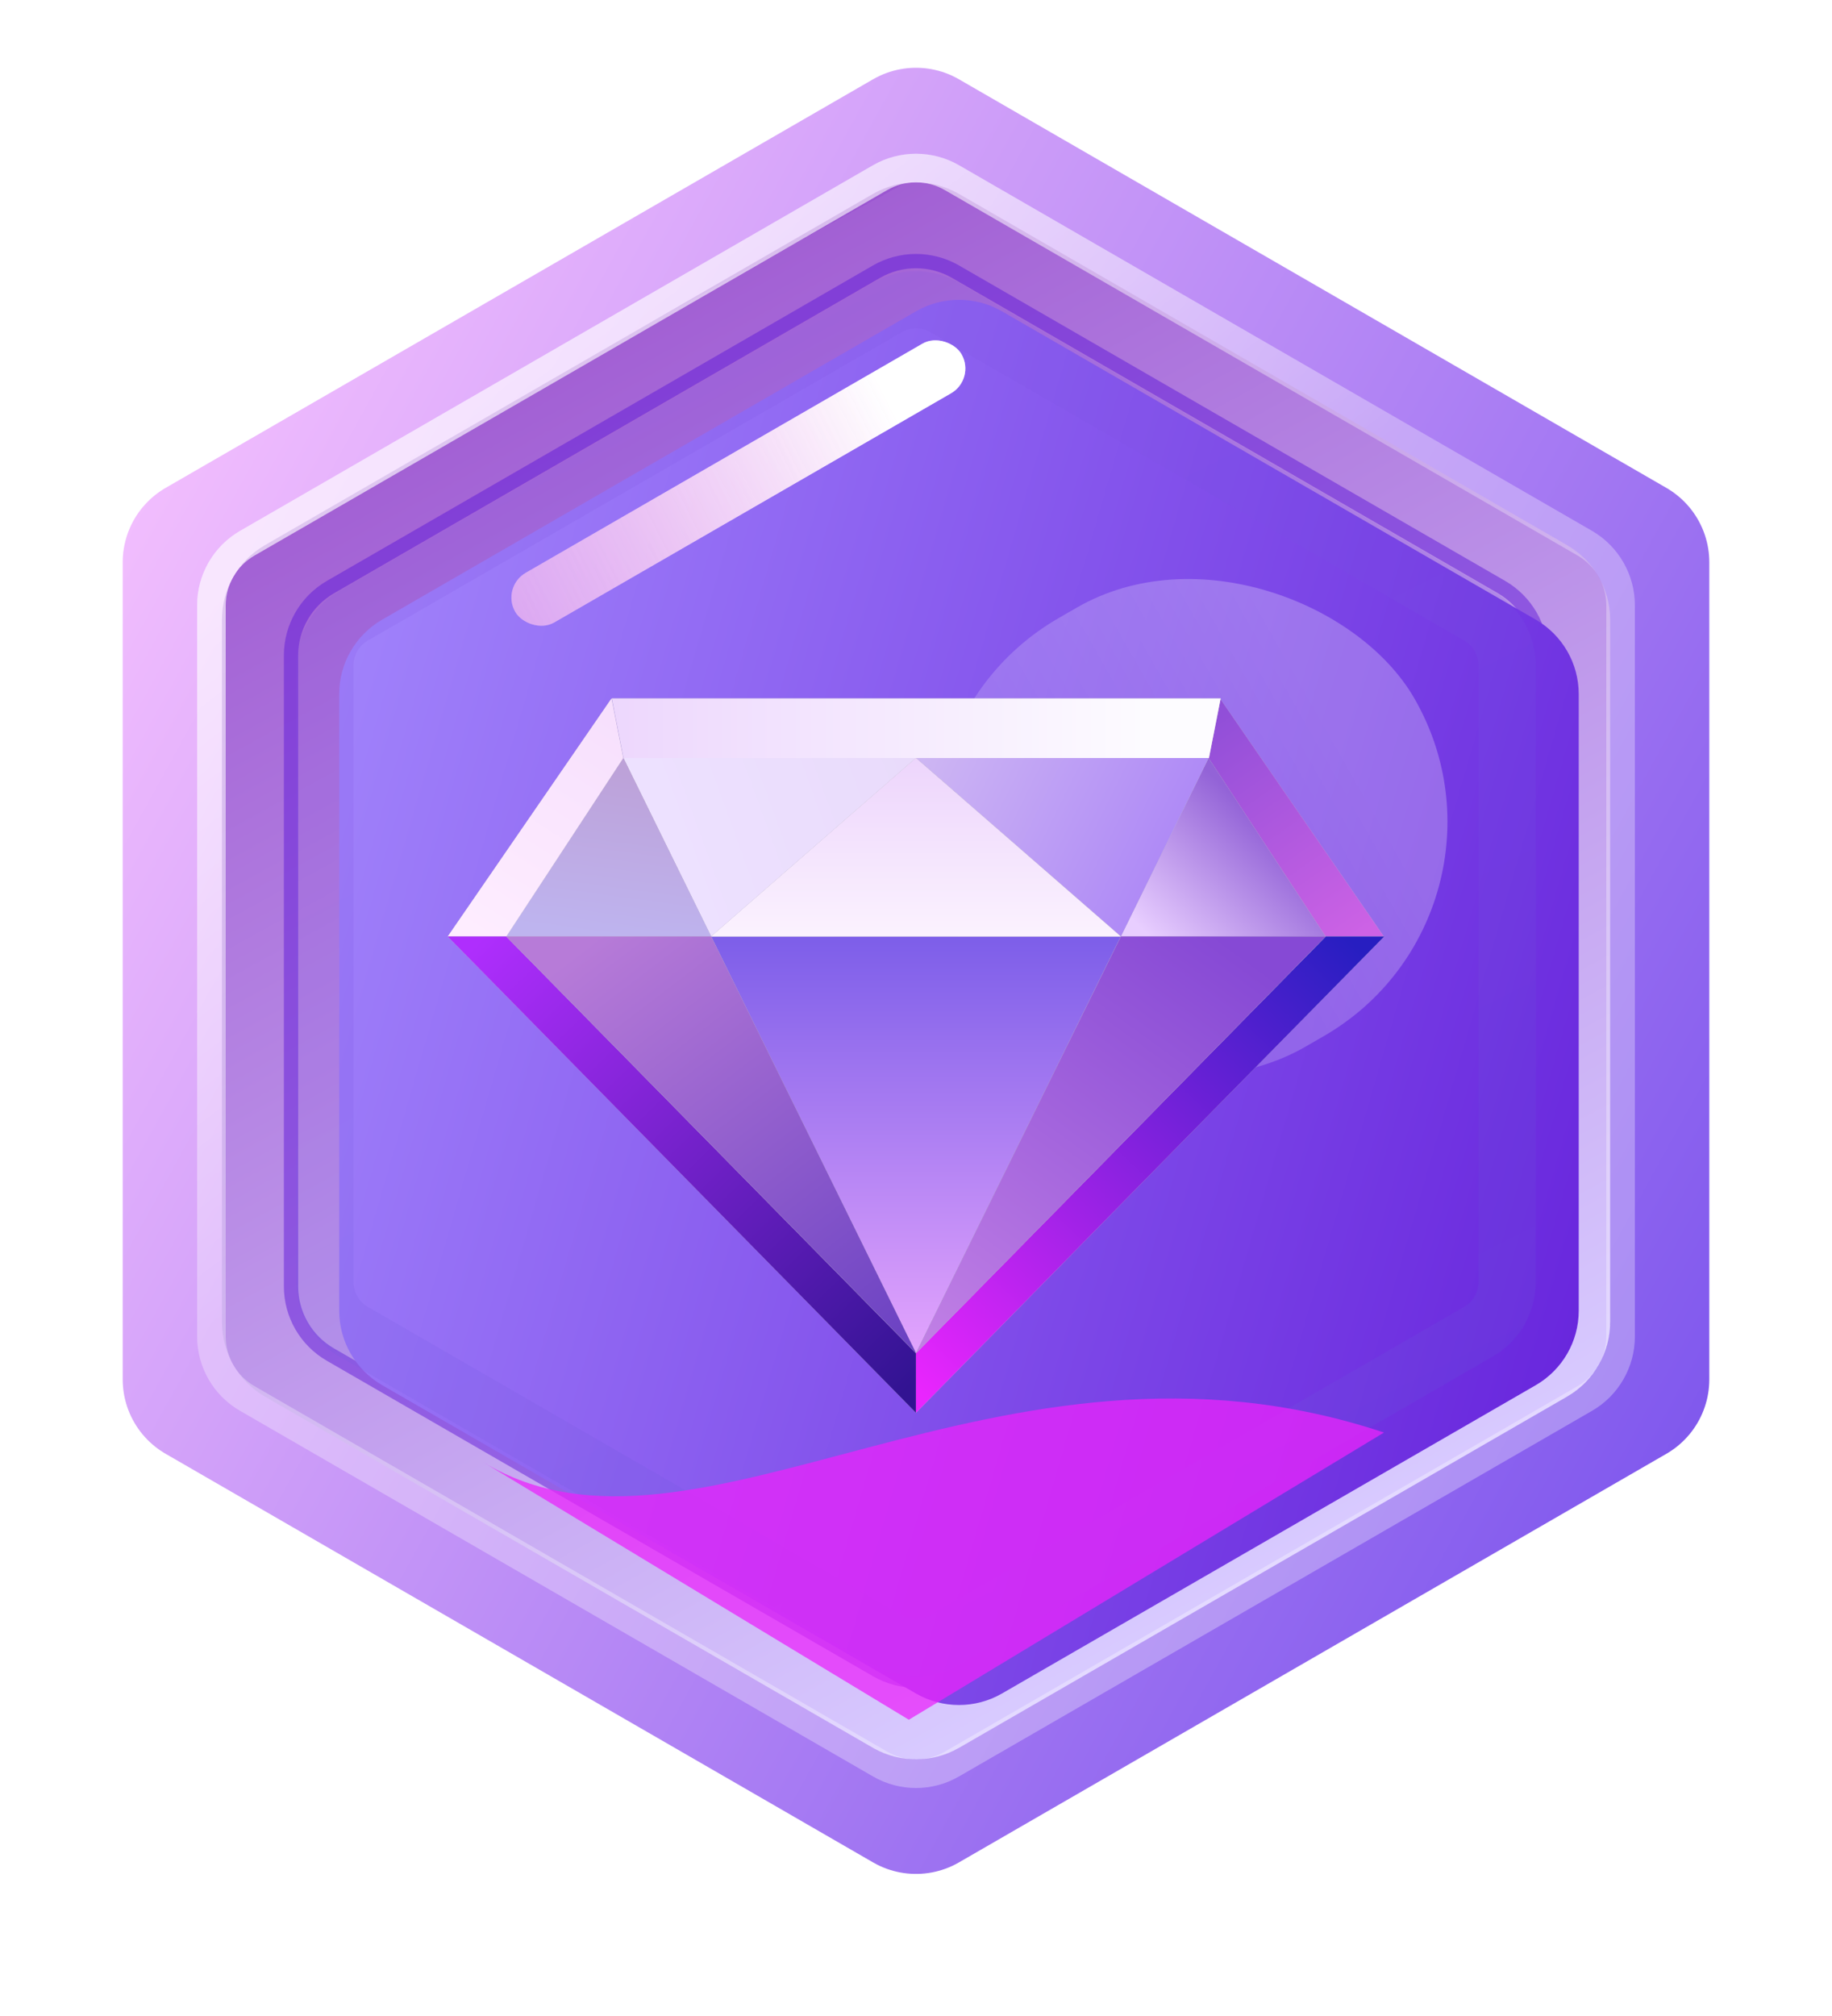
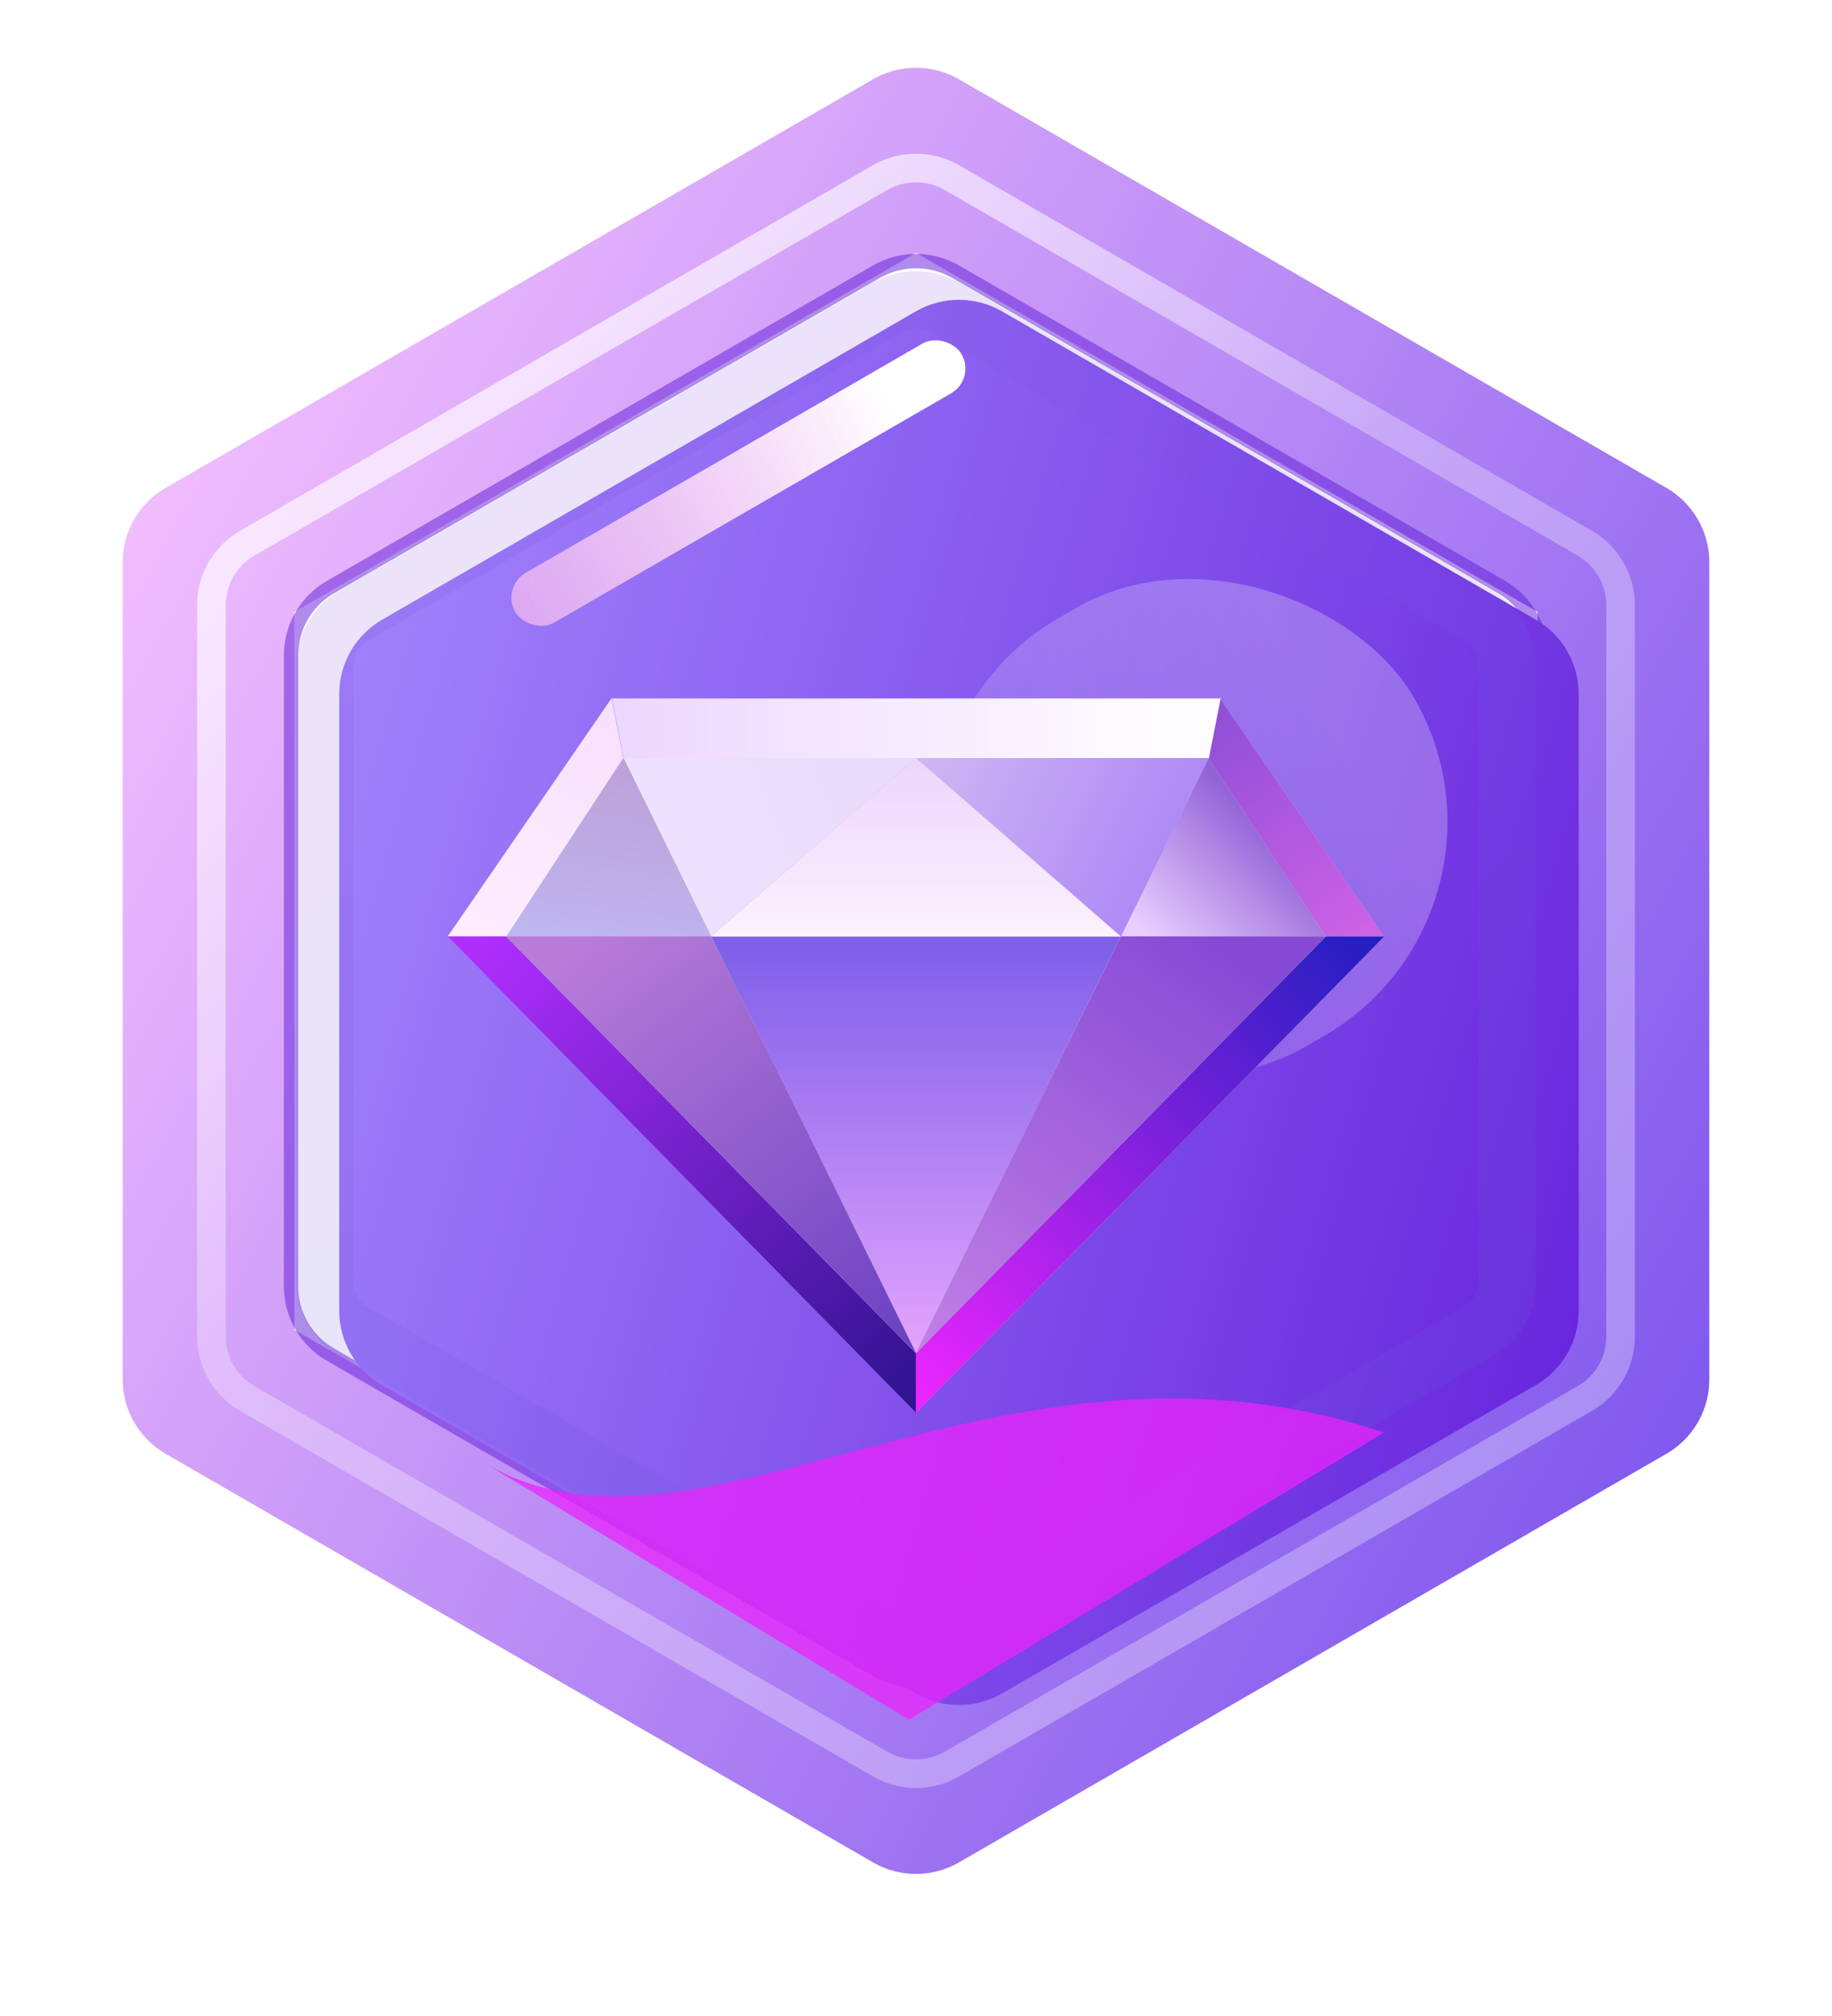
<svg xmlns="http://www.w3.org/2000/svg" width="20" height="22" viewBox="0 0 20 22" fill="none">
  <path d="M10 1.677L17.723 6.136V15.053L10 19.512L2.277 15.053V6.136L10 1.677Z" stroke="url(#paint0_linear_10589_138629)" stroke-width="1.875" stroke-linecap="round" stroke-linejoin="round" />
-   <path d="M9.922 2.792C9.97 2.764 10.03 2.764 10.078 2.792L16.718 6.626C16.767 6.654 16.797 6.705 16.797 6.761V14.428C16.797 14.484 16.767 14.536 16.718 14.564L10.078 18.398C10.03 18.425 9.97 18.425 9.922 18.398L3.282 14.564C3.233 14.536 3.204 14.484 3.204 14.428V6.761C3.204 6.705 3.233 6.654 3.282 6.626L9.922 2.792Z" stroke="url(#paint1_linear_10589_138629)" stroke-width="1.562" stroke-linecap="round" stroke-linejoin="round" />
  <g filter="url(#filter0_f_10589_138629)">
    <path d="M9.57 2.964C9.836 2.811 10.164 2.811 10.43 2.964L16.393 6.407C16.659 6.561 16.823 6.845 16.823 7.152V14.038C16.823 14.345 16.659 14.629 16.393 14.782L10.43 18.225C10.164 18.379 9.836 18.379 9.57 18.225L3.607 14.782C3.341 14.629 3.177 14.345 3.177 14.038V7.152C3.177 6.845 3.341 6.561 3.607 6.407L9.57 2.964Z" stroke="#611AD9" stroke-opacity="0.5" stroke-width="0.156" stroke-linecap="round" stroke-linejoin="round" />
  </g>
  <g filter="url(#filter1_f_10589_138629)">
    <path d="M9.609 1.938C9.851 1.799 10.149 1.799 10.391 1.938L17.302 5.928C17.543 6.068 17.692 6.326 17.692 6.605V14.585C17.692 14.864 17.543 15.122 17.302 15.261L10.391 19.251C10.149 19.391 9.851 19.391 9.609 19.251L2.699 15.261C2.457 15.122 2.308 14.864 2.308 14.585V6.605C2.308 6.326 2.457 6.068 2.699 5.928L9.609 1.938Z" stroke="white" stroke-opacity="0.3" stroke-width="0.312" stroke-linecap="round" stroke-linejoin="round" />
    <path d="M9.609 1.938C9.851 1.799 10.149 1.799 10.391 1.938L17.302 5.928C17.543 6.068 17.692 6.326 17.692 6.605V14.585C17.692 14.864 17.543 15.122 17.302 15.261L10.391 19.251C10.149 19.391 9.851 19.391 9.609 19.251L2.699 15.261C2.457 15.122 2.308 14.864 2.308 14.585V6.605C2.308 6.326 2.457 6.068 2.699 5.928L9.609 1.938Z" stroke="url(#paint2_linear_10589_138629)" stroke-opacity="0.5" stroke-width="0.312" stroke-linecap="round" stroke-linejoin="round" />
  </g>
  <g filter="url(#filter2_ii_10589_138629)">
    <path d="M9.531 3.084C9.821 2.917 10.179 2.917 10.469 3.084L16.297 6.449C16.587 6.617 16.766 6.926 16.766 7.261V13.991C16.766 14.326 16.587 14.635 16.297 14.803L10.469 18.168C10.179 18.335 9.821 18.335 9.531 18.168L3.703 14.803C3.413 14.635 3.234 14.326 3.234 13.991V7.261C3.234 6.926 3.413 6.617 3.703 6.449L9.531 3.084Z" fill="url(#paint3_linear_10589_138629)" />
  </g>
  <path d="M9.688 3.355C9.881 3.243 10.119 3.243 10.312 3.355L16.141 6.72C16.334 6.831 16.453 7.038 16.453 7.261V13.991C16.453 14.214 16.334 14.421 16.141 14.532L10.312 17.897C10.119 18.009 9.881 18.009 9.688 17.897L3.859 14.532C3.666 14.421 3.547 14.214 3.547 13.991V7.261C3.547 7.038 3.666 6.831 3.859 6.72L9.688 3.355Z" stroke="url(#paint4_linear_10589_138629)" stroke-opacity="0.16" stroke-width="0.625" stroke-linecap="round" stroke-linejoin="round" />
  <g style="mix-blend-mode:lighten" filter="url(#filter3_f_10589_138629)">
    <rect x="5.469" y="6.407" width="5.625" height="0.625" rx="0.312" transform="rotate(-30 5.469 6.407)" fill="url(#paint5_linear_10589_138629)" />
  </g>
  <g style="mix-blend-mode:lighten" opacity="0.5" filter="url(#filter4_f_10589_138629)">
    <rect x="5.469" y="6.407" width="5.625" height="0.625" rx="0.312" transform="rotate(-30 5.469 6.407)" fill="url(#paint6_linear_10589_138629)" />
  </g>
  <g style="mix-blend-mode:lighten" opacity="0.25" filter="url(#filter5_f_10589_138629)">
    <rect x="9.219" y="8.095" width="5.625" height="5.398" rx="2.699" transform="rotate(-30 9.219 8.095)" fill="url(#paint7_linear_10589_138629)" />
  </g>
  <g filter="url(#filter6_f_10589_138629)">
    <path d="M9.922 18.767L5.276 15.957C7.599 17.362 10.895 14.228 15.109 15.633L9.922 18.767Z" fill="#E924FA" fill-opacity="0.75" />
  </g>
  <g filter="url(#filter7_d_10589_138629)">
    <path d="M9.998 14.611L12.235 10.063H7.762L9.998 14.611Z" fill="#C4C4C4" />
    <path d="M9.998 14.611L12.235 10.063H7.762L9.998 14.611Z" fill="url(#paint8_linear_10589_138629)" />
    <path d="M15.108 10.065L13.319 7.466L13.191 8.116L14.47 10.065H15.108Z" fill="#C4C4C4" />
    <path d="M15.108 10.065L13.319 7.466L13.191 8.116L14.47 10.065H15.108Z" fill="url(#paint9_linear_10589_138629)" />
    <path d="M14.471 10.063L13.193 8.114L12.234 10.063H14.471Z" fill="#C4C4C4" />
    <path d="M14.471 10.063L13.193 8.114L12.234 10.063H14.471Z" fill="url(#paint10_linear_10589_138629)" />
    <path d="M12.237 10.063L13.195 8.114H10L12.237 10.063Z" fill="#C4C4C4" />
    <path d="M12.237 10.063L13.195 8.114H10L12.237 10.063Z" fill="url(#paint11_linear_10589_138629)" />
    <path d="M9.998 8.114L12.235 10.063H7.762L9.998 8.114Z" fill="#C4C4C4" />
    <path d="M9.998 8.114L12.235 10.063H7.762L9.998 8.114Z" fill="url(#paint12_linear_10589_138629)" />
    <path d="M10 8.114H6.805L7.763 10.063L10 8.114Z" fill="#C4C4C4" />
    <path d="M10 8.114H6.805L7.763 10.063L10 8.114Z" fill="url(#paint13_linear_10589_138629)" />
-     <path d="M13.326 7.466H6.68L6.807 8.116H10.003H13.198L13.326 7.466Z" fill="#C4C4C4" />
    <path d="M13.326 7.466H6.68L6.807 8.116H10.003H13.198L13.326 7.466Z" fill="url(#paint14_linear_10589_138629)" />
    <path d="M6.805 8.114L5.527 10.063H7.764L6.805 8.114Z" fill="#C4C4C4" />
    <path d="M6.805 8.114L5.527 10.063H7.764L6.805 8.114Z" fill="url(#paint15_linear_10589_138629)" />
    <path d="M4.887 10.065L6.676 7.466L6.804 8.116L5.526 10.065H4.887Z" fill="#C4C4C4" />
    <path d="M4.887 10.065L6.676 7.466L6.804 8.116L5.526 10.065H4.887Z" fill="url(#paint16_linear_10589_138629)" />
    <path d="M9.999 15.261L4.887 10.063H5.526L9.999 14.611V15.261Z" fill="#C4C4C4" />
    <path d="M9.999 15.261L4.887 10.063H5.526L9.999 14.611V15.261Z" fill="url(#paint17_linear_10589_138629)" />
    <path d="M15.112 10.063L10 15.261V14.611L14.473 10.063H15.112Z" fill="#C4C4C4" />
    <path d="M15.112 10.063L10 15.261V14.611L14.473 10.063H15.112Z" fill="url(#paint18_linear_10589_138629)" />
    <path d="M10.001 14.611L5.527 10.063H7.764L10.001 14.611Z" fill="#C4C4C4" />
    <path d="M10.001 14.611L5.527 10.063H7.764L10.001 14.611Z" fill="url(#paint19_linear_10589_138629)" />
    <path d="M14.473 10.063L10 14.611L12.237 10.063H14.473Z" fill="#C4C4C4" />
    <path d="M14.473 10.063L10 14.611L12.237 10.063H14.473Z" fill="url(#paint20_linear_10589_138629)" />
  </g>
  <defs>
    <filter id="filter0_f_10589_138629" x="2.941" y="2.615" width="14.117" height="15.96" filterUnits="userSpaceOnUse" color-interpolation-filters="sRGB">
      <feFlood flood-opacity="0" result="BackgroundImageFix" />
      <feBlend mode="normal" in="SourceGraphic" in2="BackgroundImageFix" result="shape" />
      <feGaussianBlur stdDeviation="0.078" result="effect1_foregroundBlur_10589_138629" />
    </filter>
    <filter id="filter1_f_10589_138629" x="1.84" y="1.365" width="16.32" height="18.46" filterUnits="userSpaceOnUse" color-interpolation-filters="sRGB">
      <feFlood flood-opacity="0" result="BackgroundImageFix" />
      <feBlend mode="normal" in="SourceGraphic" in2="BackgroundImageFix" result="shape" />
      <feGaussianBlur stdDeviation="0.156" result="effect1_foregroundBlur_10589_138629" />
    </filter>
    <filter id="filter2_ii_10589_138629" x="3.078" y="2.646" width="14.312" height="16.273" filterUnits="userSpaceOnUse" color-interpolation-filters="sRGB">
      <feFlood flood-opacity="0" result="BackgroundImageFix" />
      <feBlend mode="normal" in="SourceGraphic" in2="BackgroundImageFix" result="shape" />
      <feColorMatrix in="SourceAlpha" type="matrix" values="0 0 0 0 0 0 0 0 0 0 0 0 0 0 0 0 0 0 127 0" result="hardAlpha" />
      <feOffset dx="0.625" dy="0.625" />
      <feGaussianBlur stdDeviation="2.812" />
      <feComposite in2="hardAlpha" operator="arithmetic" k2="-1" k3="1" />
      <feColorMatrix type="matrix" values="0 0 0 0 1 0 0 0 0 1 0 0 0 0 1 0 0 0 0.25 0" />
      <feBlend mode="normal" in2="shape" result="effect1_innerShadow_10589_138629" />
      <feColorMatrix in="SourceAlpha" type="matrix" values="0 0 0 0 0 0 0 0 0 0 0 0 0 0 0 0 0 0 127 0" result="hardAlpha" />
      <feOffset dx="-0.156" dy="-0.312" />
      <feGaussianBlur stdDeviation="0.625" />
      <feComposite in2="hardAlpha" operator="arithmetic" k2="-1" k3="1" />
      <feColorMatrix type="matrix" values="0 0 0 0 0.38 0 0 0 0 0.102 0 0 0 0 0.851 0 0 0 0.25 0" />
      <feBlend mode="normal" in2="effect1_innerShadow_10589_138629" result="effect2_innerShadow_10589_138629" />
    </filter>
    <filter id="filter3_f_10589_138629" x="4.332" y="2.459" width="7.457" height="5.625" filterUnits="userSpaceOnUse" color-interpolation-filters="sRGB">
      <feFlood flood-opacity="0" result="BackgroundImageFix" />
      <feBlend mode="normal" in="SourceGraphic" in2="BackgroundImageFix" result="shape" />
      <feGaussianBlur stdDeviation="0.625" result="effect1_foregroundBlur_10589_138629" />
    </filter>
    <filter id="filter4_f_10589_138629" x="4.332" y="2.459" width="7.457" height="5.625" filterUnits="userSpaceOnUse" color-interpolation-filters="sRGB">
      <feFlood flood-opacity="0" result="BackgroundImageFix" />
      <feBlend mode="normal" in="SourceGraphic" in2="BackgroundImageFix" result="shape" />
      <feGaussianBlur stdDeviation="0.625" result="effect1_foregroundBlur_10589_138629" />
    </filter>
    <filter id="filter5_f_10589_138629" x="8.332" y="4.395" width="9.344" height="9.263" filterUnits="userSpaceOnUse" color-interpolation-filters="sRGB">
      <feFlood flood-opacity="0" result="BackgroundImageFix" />
      <feBlend mode="normal" in="SourceGraphic" in2="BackgroundImageFix" result="shape" />
      <feGaussianBlur stdDeviation="0.938" result="effect1_foregroundBlur_10589_138629" />
    </filter>
    <filter id="filter6_f_10589_138629" x="2.777" y="12.761" width="14.832" height="8.505" filterUnits="userSpaceOnUse" color-interpolation-filters="sRGB">
      <feFlood flood-opacity="0" result="BackgroundImageFix" />
      <feBlend mode="normal" in="SourceGraphic" in2="BackgroundImageFix" result="shape" />
      <feGaussianBlur stdDeviation="1.25" result="effect1_foregroundBlur_10589_138629" />
    </filter>
    <filter id="filter7_d_10589_138629" x="3.637" y="6.372" width="12.727" height="10.295" filterUnits="userSpaceOnUse" color-interpolation-filters="sRGB">
      <feFlood flood-opacity="0" result="BackgroundImageFix" />
      <feColorMatrix in="SourceAlpha" type="matrix" values="0 0 0 0 0 0 0 0 0 0 0 0 0 0 0 0 0 0 127 0" result="hardAlpha" />
      <feOffset dy="0.156" />
      <feGaussianBlur stdDeviation="0.625" />
      <feColorMatrix type="matrix" values="0 0 0 0 0.137 0 0 0 0 0.003 0 0 0 0 0.675 0 0 0 0.5 0" />
      <feBlend mode="normal" in2="BackgroundImageFix" result="effect1_dropShadow_10589_138629" />
      <feBlend mode="normal" in="SourceGraphic" in2="effect1_dropShadow_10589_138629" result="shape" />
    </filter>
    <linearGradient id="paint0_linear_10589_138629" x1="-5.77711e-08" y1="4.97" x2="20" y2="15.985" gradientUnits="userSpaceOnUse">
      <stop stop-color="#FAC5FF" />
      <stop offset="1" stop-color="#7851EC" />
    </linearGradient>
    <linearGradient id="paint1_linear_10589_138629" x1="6.172" y1="4.032" x2="13.438" y2="17.314" gradientUnits="userSpaceOnUse">
      <stop stop-color="#9B56D1" />
      <stop offset="0" stop-color="#A260D4" />
      <stop offset="1" stop-color="#D8CAFF" />
    </linearGradient>
    <linearGradient id="paint2_linear_10589_138629" x1="6.343" y1="3.599" x2="15.724" y2="16" gradientUnits="userSpaceOnUse">
      <stop stop-color="white" />
      <stop offset="0.401" stop-color="white" stop-opacity="0" />
    </linearGradient>
    <linearGradient id="paint3_linear_10589_138629" x1="2.188" y1="2.813" x2="20.739" y2="8.204" gradientUnits="userSpaceOnUse">
      <stop stop-color="#A88FFF" />
      <stop offset="1" stop-color="#611AD9" />
    </linearGradient>
    <linearGradient id="paint4_linear_10589_138629" x1="2.188" y1="2.813" x2="10" y2="18.439" gradientUnits="userSpaceOnUse">
      <stop stop-color="#874CE7" />
      <stop offset="1" stop-color="#665CDA" />
    </linearGradient>
    <linearGradient id="paint5_linear_10589_138629" x1="5.059" y1="6.644" x2="10.131" y2="6.929" gradientUnits="userSpaceOnUse">
      <stop stop-color="white" stop-opacity="0.5" />
      <stop offset="1" stop-color="white" />
    </linearGradient>
    <linearGradient id="paint6_linear_10589_138629" x1="5.059" y1="6.644" x2="10.131" y2="6.929" gradientUnits="userSpaceOnUse">
      <stop stop-color="#F95AD6" stop-opacity="0.5" />
      <stop offset="1" stop-color="white" />
    </linearGradient>
    <linearGradient id="paint7_linear_10589_138629" x1="8.809" y1="10.14" x2="13.898" y2="10.173" gradientUnits="userSpaceOnUse">
      <stop stop-color="white" stop-opacity="0.5" />
      <stop offset="1" stop-color="white" />
    </linearGradient>
    <linearGradient id="paint8_linear_10589_138629" x1="9.998" y1="10.063" x2="9.998" y2="14.611" gradientUnits="userSpaceOnUse">
      <stop stop-color="#7D5EE9" />
      <stop offset="1" stop-color="#E3A4FD" />
    </linearGradient>
    <linearGradient id="paint9_linear_10589_138629" x1="13.191" y1="7.749" x2="14.83" y2="10.065" gradientUnits="userSpaceOnUse">
      <stop stop-color="#914FD8" />
      <stop offset="1" stop-color="#CD62E5" />
    </linearGradient>
    <linearGradient id="paint10_linear_10589_138629" x1="13.616" y1="8.676" x2="12.406" y2="9.923" gradientUnits="userSpaceOnUse">
      <stop stop-color="#9363D7" />
      <stop offset="1" stop-color="#E8CEFF" />
    </linearGradient>
    <linearGradient id="paint11_linear_10589_138629" x1="10" y1="8.114" x2="12.588" y2="9.399" gradientUnits="userSpaceOnUse">
      <stop stop-color="#CEB7F3" />
      <stop offset="1" stop-color="#AF8AF6" />
    </linearGradient>
    <linearGradient id="paint12_linear_10589_138629" x1="9.998" y1="8.114" x2="9.998" y2="10.063" gradientUnits="userSpaceOnUse">
      <stop stop-color="#EDD5FC" />
      <stop offset="1" stop-color="#FBF2FE" />
    </linearGradient>
    <linearGradient id="paint13_linear_10589_138629" x1="10" y1="8.114" x2="7.316" y2="9.088" gradientUnits="userSpaceOnUse">
      <stop stop-color="#E9DBFB" />
      <stop offset="1" stop-color="#EDE1FF" />
    </linearGradient>
    <linearGradient id="paint14_linear_10589_138629" x1="6.68" y1="7.791" x2="13.326" y2="7.791" gradientUnits="userSpaceOnUse">
      <stop stop-color="#EDD7FD" />
      <stop offset="0.896" stop-color="#FDFCFF" />
    </linearGradient>
    <linearGradient id="paint15_linear_10589_138629" x1="6.91" y1="8.114" x2="6.646" y2="10.063" gradientUnits="userSpaceOnUse">
      <stop stop-color="#BDA0D7" />
      <stop offset="1" stop-color="#BEB4EF" />
    </linearGradient>
    <linearGradient id="paint16_linear_10589_138629" x1="6.723" y1="7.718" x2="5.224" y2="10.065" gradientUnits="userSpaceOnUse">
      <stop stop-color="#F7E0FD" />
      <stop offset="1" stop-color="#FEEDFF" />
    </linearGradient>
    <linearGradient id="paint17_linear_10589_138629" x1="5.282" y1="10.063" x2="9.999" y2="14.911" gradientUnits="userSpaceOnUse">
      <stop stop-color="#AF2EFD" />
      <stop offset="1" stop-color="#321392" />
    </linearGradient>
    <linearGradient id="paint18_linear_10589_138629" x1="14.699" y1="10.063" x2="10" y2="15.016" gradientUnits="userSpaceOnUse">
      <stop stop-color="#271EC1" />
      <stop offset="1" stop-color="#EA25FE" />
    </linearGradient>
    <linearGradient id="paint19_linear_10589_138629" x1="6.526" y1="10.063" x2="10.001" y2="14.611" gradientUnits="userSpaceOnUse">
      <stop stop-color="#B77BD8" />
      <stop offset="1" stop-color="#6940C2" />
    </linearGradient>
    <linearGradient id="paint20_linear_10589_138629" x1="13.296" y1="10.063" x2="10" y2="14.611" gradientUnits="userSpaceOnUse">
      <stop stop-color="#8649D5" />
      <stop offset="1" stop-color="#C281E5" />
    </linearGradient>
  </defs>
</svg>